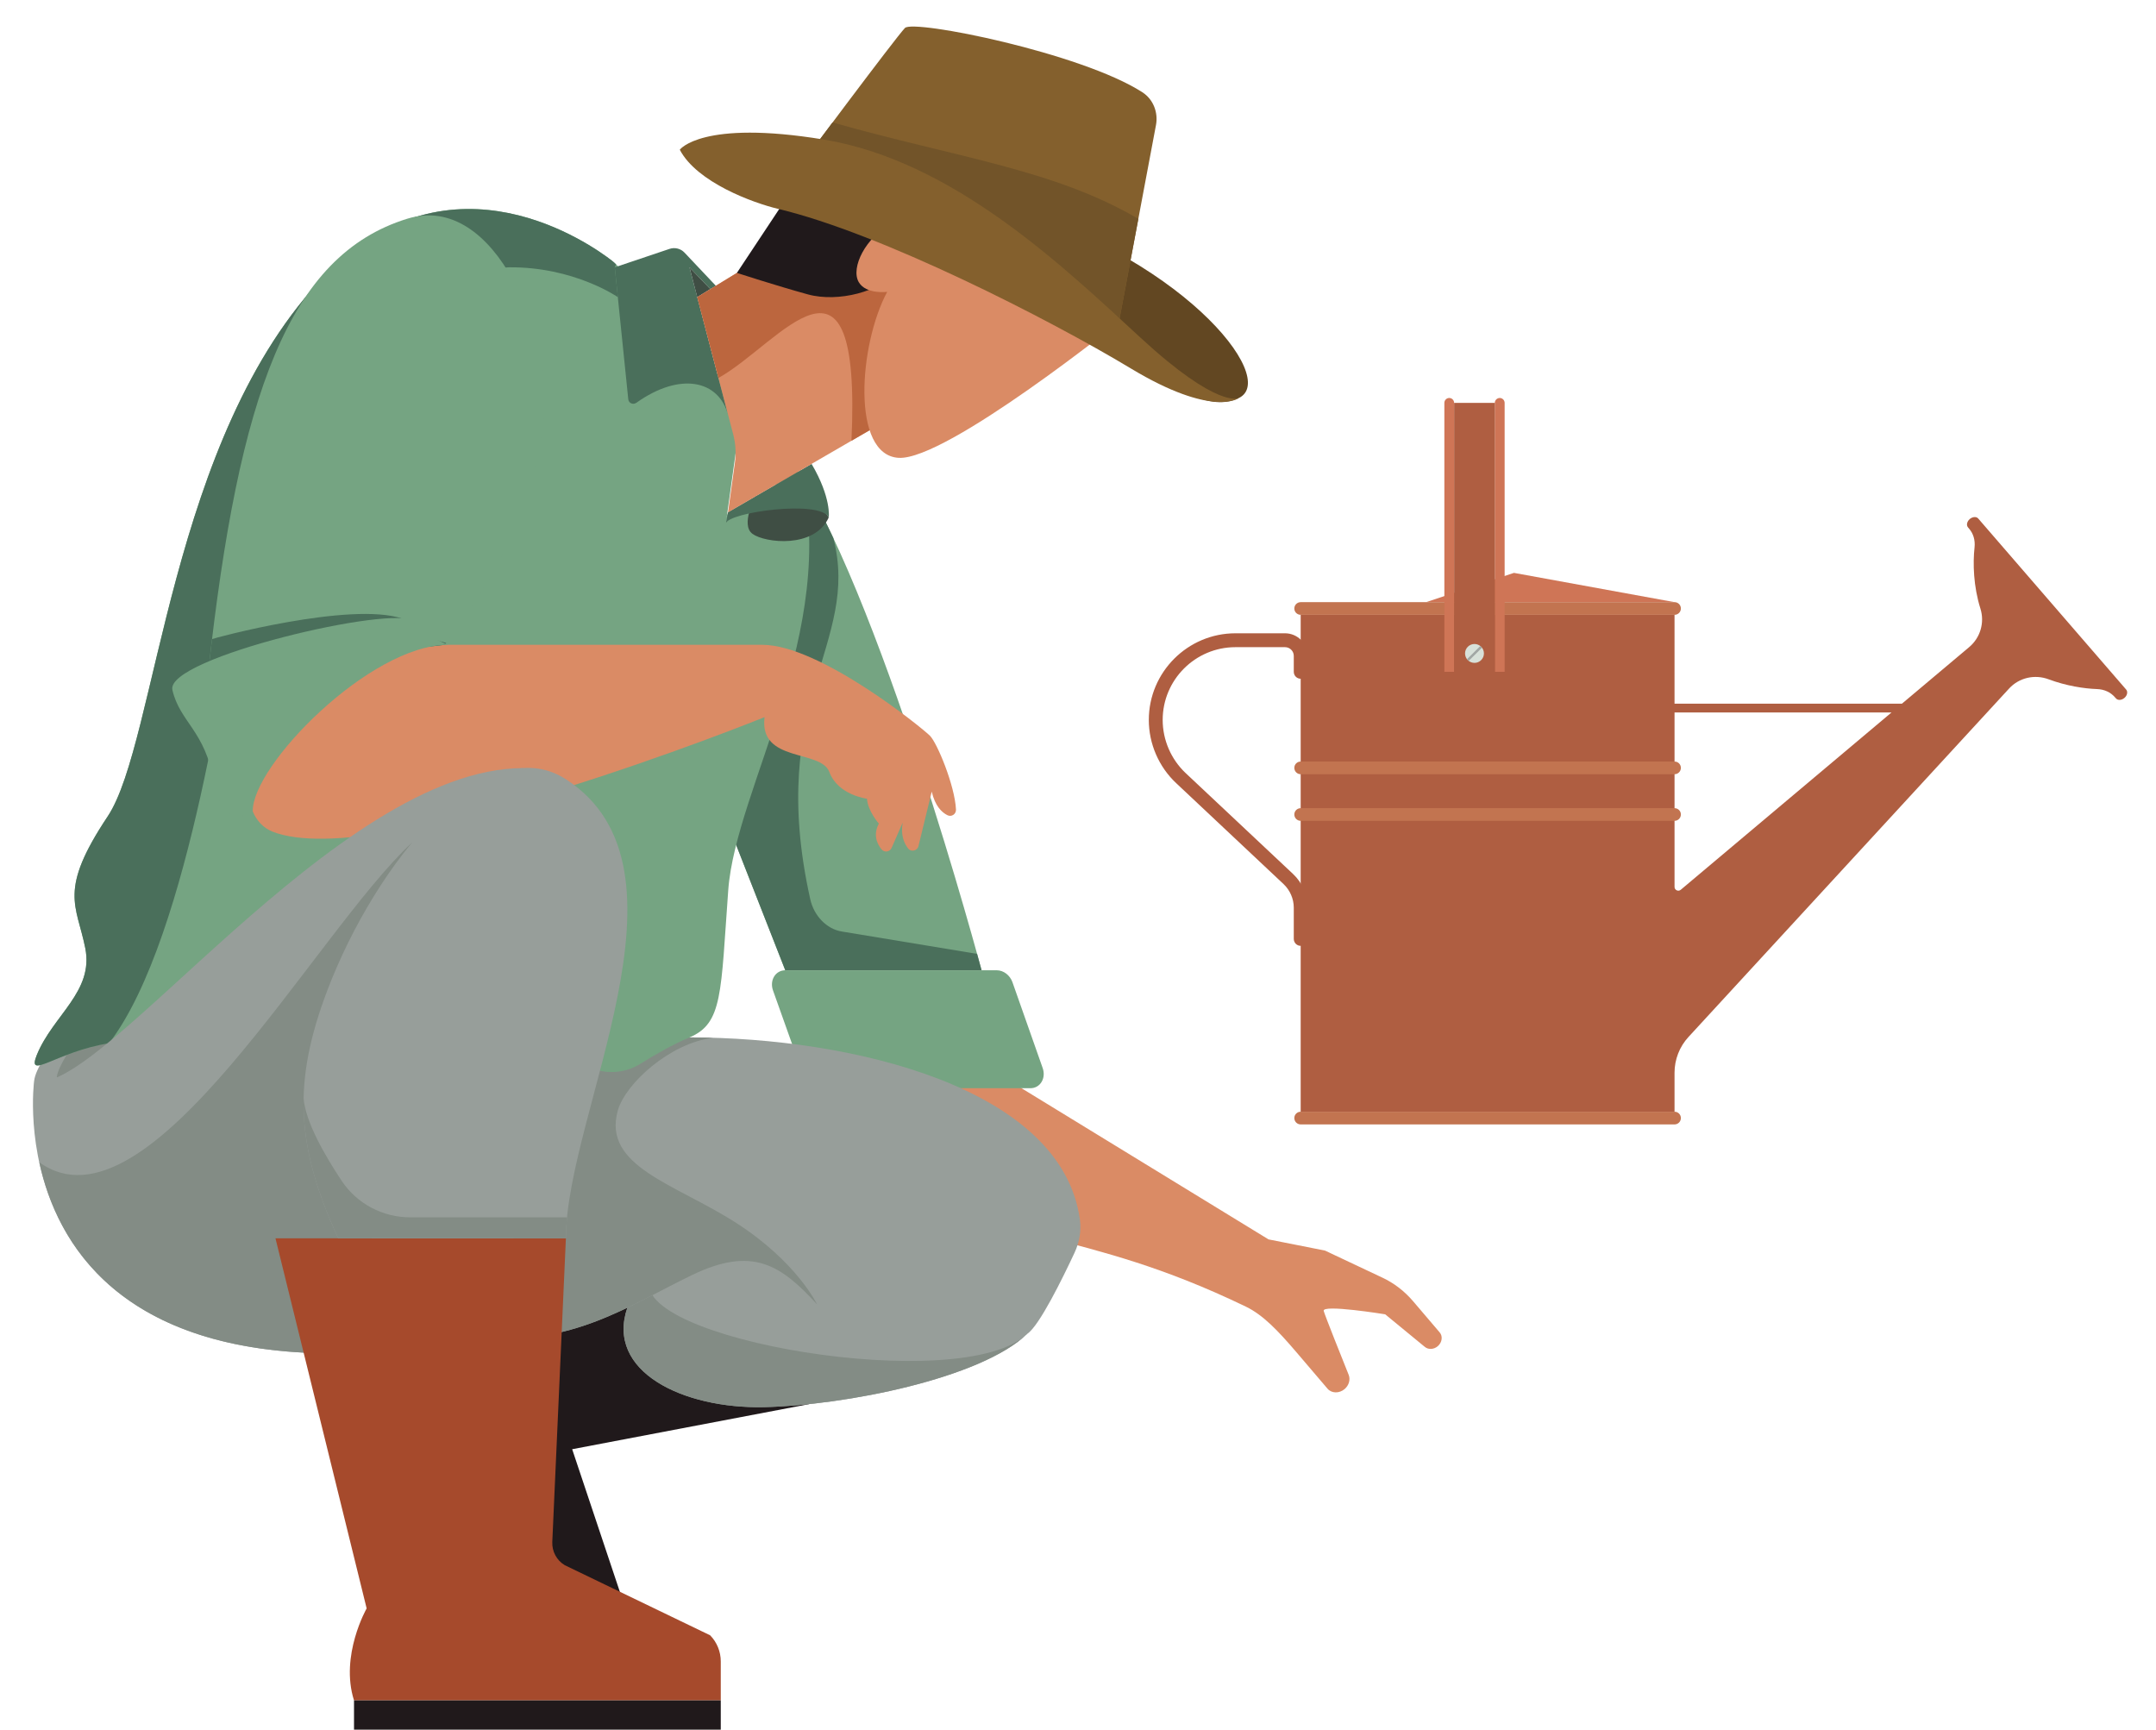
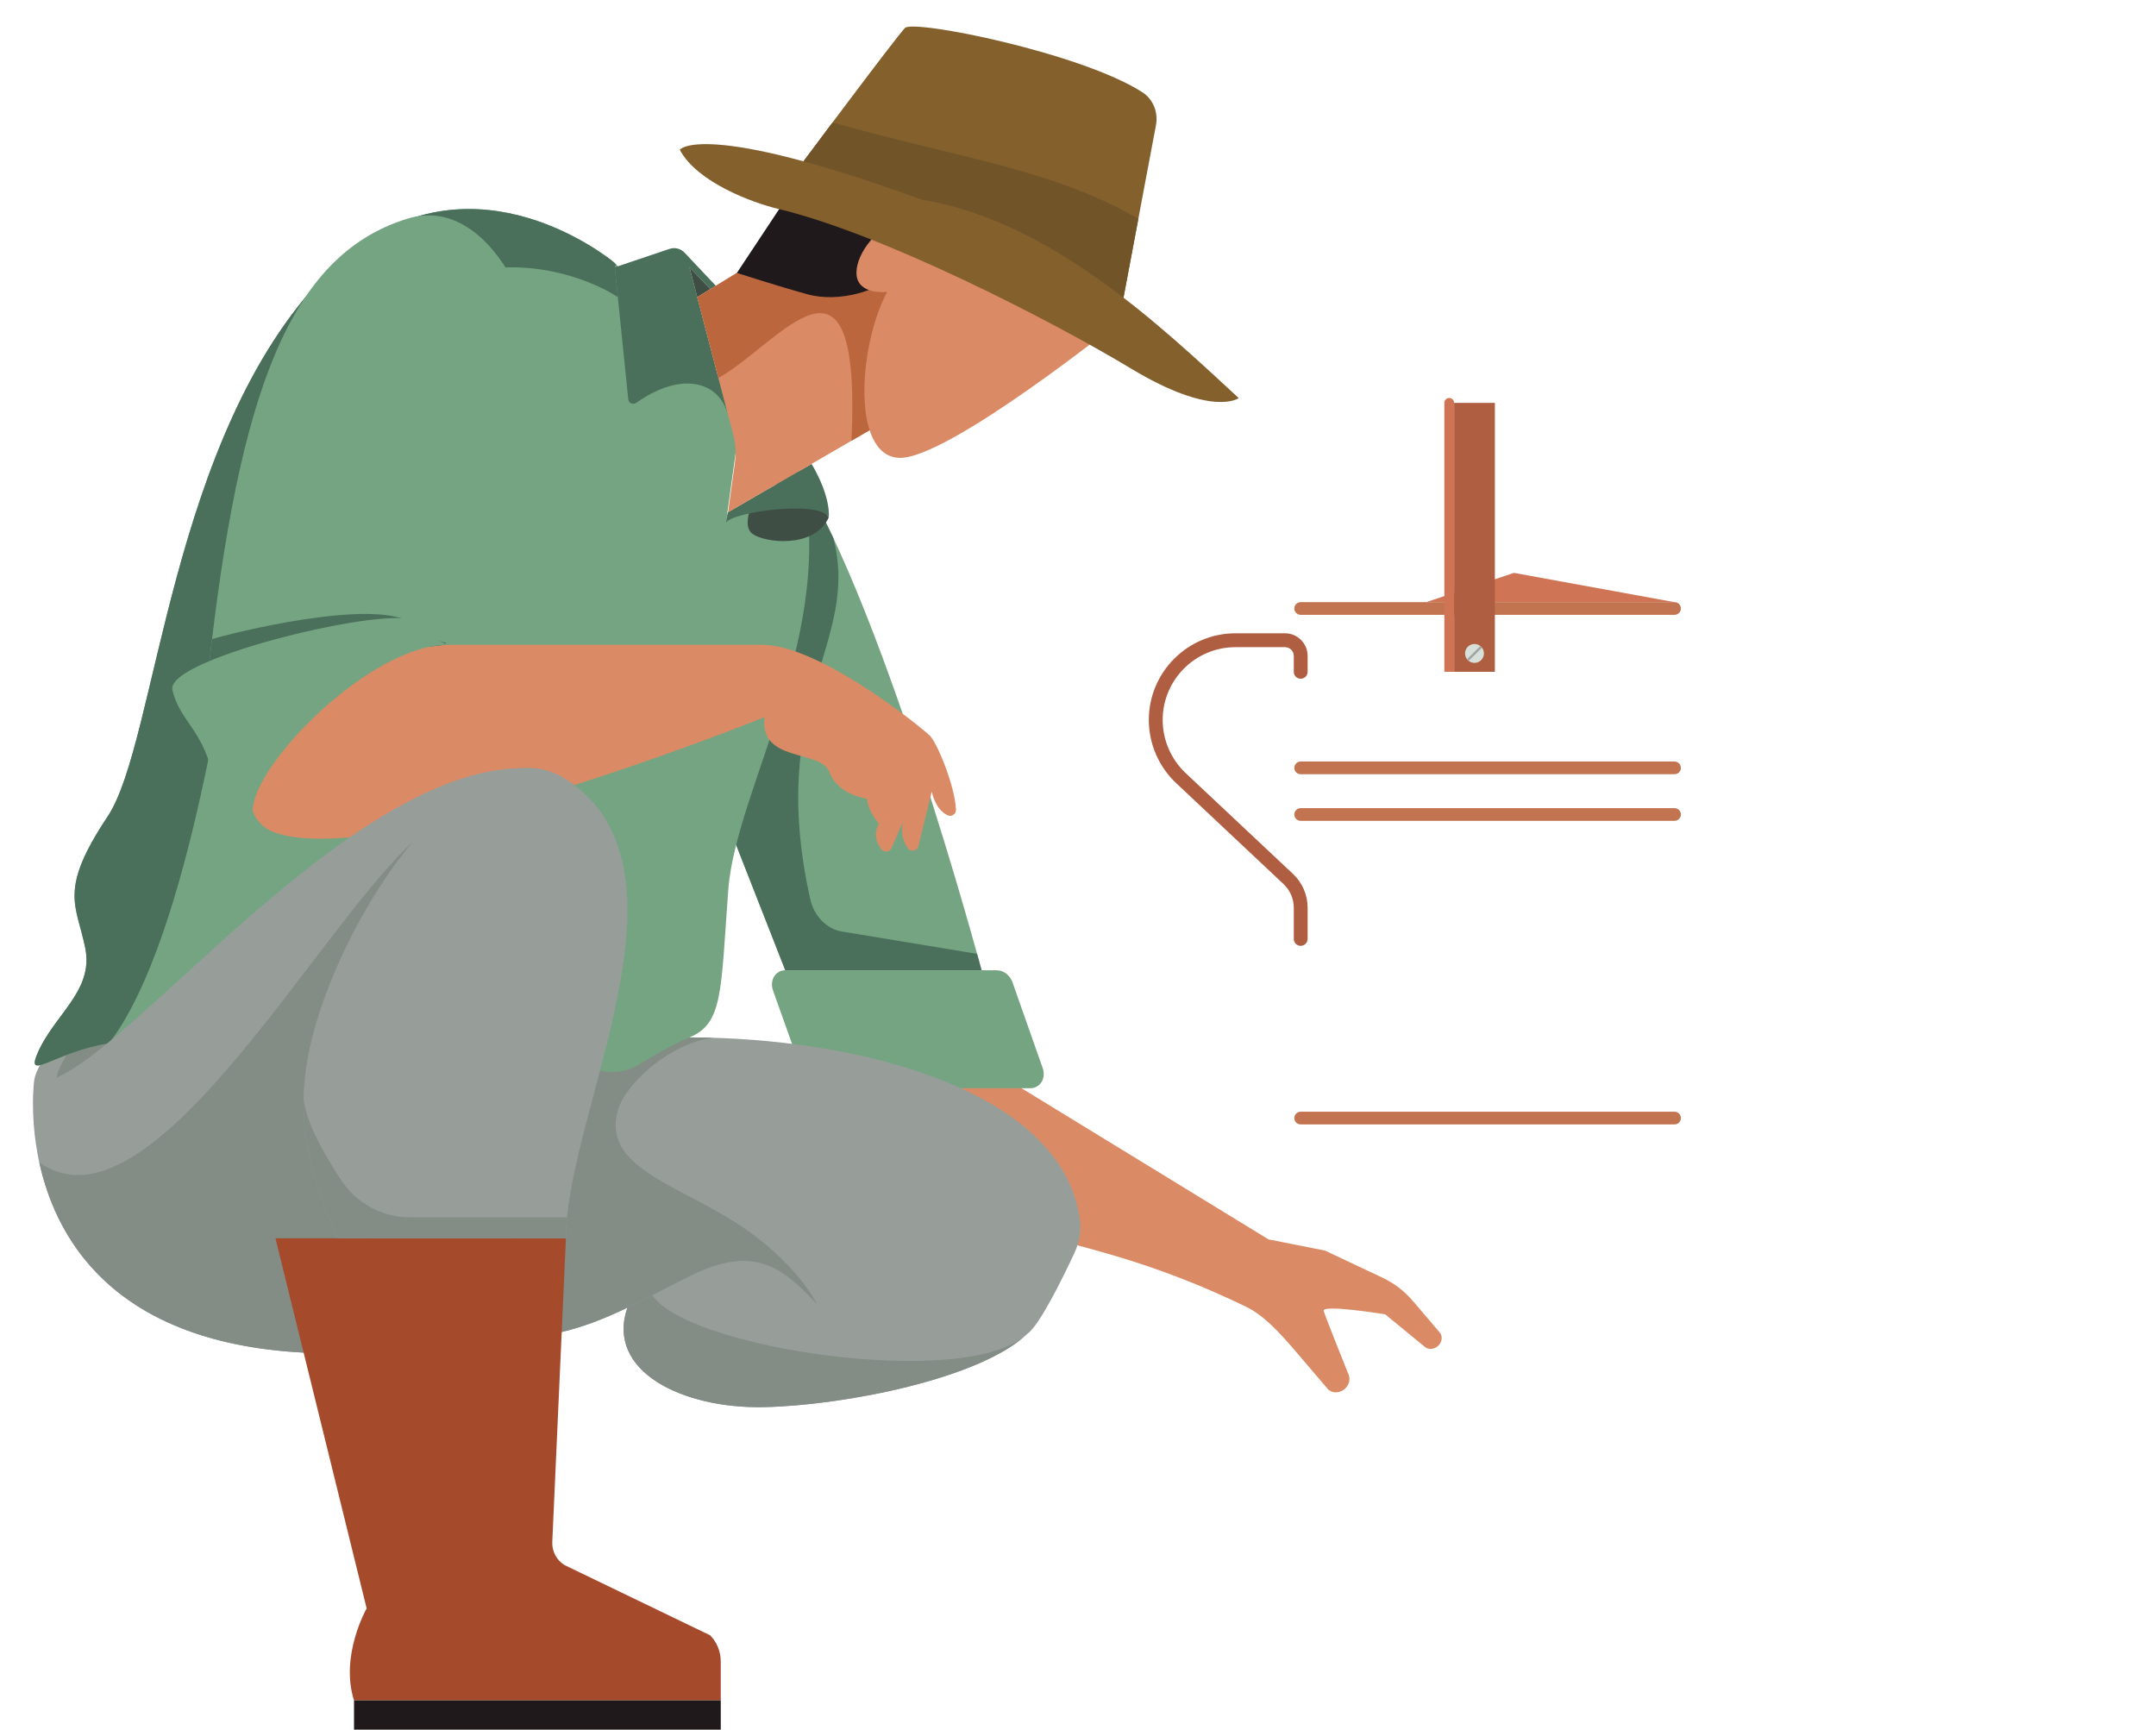
<svg xmlns="http://www.w3.org/2000/svg" version="1.1" id="Layer_1" x="0px" y="0px" viewBox="0 0 245.366 196.845" style="enable-background:new 0 0 245.366 196.845;" xml:space="preserve">
  <g>
-     <path style="fill:#AF5E41;" d="M241.972,78.477l-16.839-19.467c-0.209-0.245-0.64-0.214-0.967,0.062   c-0.317,0.28-0.407,0.701-0.194,0.947l0.119,0.142c0.483,0.557,0.713,1.299,0.625,2.132c-0.201,1.811-0.133,4.422,0.671,6.979   c0.495,1.579-0.012,3.303-1.277,4.367l-7.657,6.442h-25.881V69.969h-42.547v56.548h42.547v-4.429c0-1.512,0.564-2.968,1.592-4.081   l36.482-39.648c1.144-1.246,2.923-1.642,4.501-1.051c2.014,0.747,4.018,1.058,5.52,1.112c0.829,0.03,1.537,0.368,2.018,0.923   l0.126,0.137c0.208,0.246,0.642,0.224,0.964-0.056C242.097,79.149,242.183,78.724,241.972,78.477 M191.281,101.26   c-0.282,0.234-0.708,0.039-0.708-0.327V81.082h24.692L191.281,101.26z" />
    <polygon style="fill:#CF7556;" points="190.573,68.528 172.298,65.196 162.301,68.528  " />
    <path style="fill:#C27450;" d="M190.573,69.969h-42.547c-0.398,0-0.725-0.321-0.725-0.721c0-0.398,0.327-0.72,0.725-0.72h42.547   c0.4,0,0.722,0.322,0.722,0.72C191.295,69.648,190.973,69.969,190.573,69.969" />
    <path style="fill:#C27450;" d="M190.573,127.964h-42.547c-0.398,0-0.725-0.323-0.725-0.726c0-0.396,0.327-0.72,0.725-0.72h42.547   c0.4,0,0.722,0.324,0.722,0.72C191.295,127.641,190.973,127.964,190.573,127.964" />
    <path style="fill:#C27450;" d="M190.573,93.414h-42.547c-0.398,0-0.725-0.323-0.725-0.721c0-0.398,0.327-0.72,0.725-0.72h42.547   c0.4,0,0.722,0.322,0.722,0.72C191.295,93.091,190.973,93.414,190.573,93.414" />
    <path style="fill:#C27450;" d="M190.573,88.111h-42.547c-0.398,0-0.725-0.326-0.725-0.724c0-0.4,0.327-0.721,0.725-0.721h42.547   c0.4,0,0.722,0.321,0.722,0.721C191.295,87.785,190.973,88.111,190.573,88.111" />
    <path style="fill:#CF7556;" d="M165.488,76.455h-1.111V45.85c0-0.306,0.249-0.559,0.554-0.559c0.308,0,0.557,0.253,0.557,0.559   V76.455z" />
-     <path style="fill:#CF7556;" d="M171.237,76.455h-1.118V45.85c0-0.306,0.251-0.559,0.564-0.559c0.303,0,0.554,0.253,0.554,0.559   V76.455z" />
    <rect x="165.488" y="45.85" style="fill:#AF5E41;" width="4.638" height="30.605" />
    <path style="fill:#D8E1D9;" d="M168.565,75.123c-0.417,0.422-1.099,0.422-1.521,0c-0.417-0.418-0.417-1.1,0-1.518   c0.422-0.422,1.104-0.422,1.521,0C168.987,74.023,168.987,74.705,168.565,75.123" />
    <polygon style="fill:#A1A7A4;" points="166.968,75.008 167.044,75.123 167.158,75.2 168.645,73.724 168.565,73.605 168.451,73.529     " />
    <path style="fill:#AF5E41;" d="M148.026,107.641c-0.436,0-0.786-0.353-0.786-0.79V103.3c0-1.016-0.429-1.994-1.163-2.688   L133.85,89.12c-1.973-1.857-3.108-4.475-3.108-7.187c0-5.437,4.423-9.862,9.862-9.862h5.638c1.419,0,2.573,1.155,2.573,2.57v1.814   c0,0.437-0.35,0.789-0.789,0.789c-0.436,0-0.786-0.352-0.786-0.789v-1.814c0-0.545-0.445-0.99-0.997-0.99h-5.638   c-4.572,0-8.284,3.712-8.284,8.282c0,2.275,0.95,4.475,2.606,6.041l12.229,11.487c1.056,0.99,1.66,2.393,1.66,3.839v3.551   C148.815,107.288,148.464,107.641,148.026,107.641" />
  </g>
  <g>
    <path style="fill:#DA8B65;" d="M163.842,151.63l-3.049-3.575c-0.964-1.124-2.144-2.033-3.468-2.653l-6.536-3.082l-6.422-1.271   l-34.916-21.369l-16.464-2.684c-0.735,8.302,2.608,14.511,2.608,14.511c19.407,10.808,27.122,7.993,46.19,17.193   c1.954,0.944,3.665,2.742,5.726,5.154l3.568,4.184c0.464,0.544,1.336,0.563,1.947,0.042c0.49-0.416,0.675-1.071,0.466-1.608   c-0.805-1.997-2.665-6.659-2.845-7.277c-0.235-0.796,6.998,0.381,6.998,0.381l4.513,3.71c0.403,0.33,1.023,0.296,1.469-0.083   C164.125,152.775,164.222,152.069,163.842,151.63" />
    <path style="fill:#75A482;" d="M89.763,52.105c10.246,14.483,21.946,58.316,21.946,58.316H89.37L76.852,78.494L89.763,52.105z" />
    <path style="fill:#4A6F5B;" d="M111.2,108.563v-0.007l-15.401-2.547c-1.741-0.283-3.165-1.802-3.582-3.653   c-5.072-22.743,5.749-29.067,2.622-41.126c-1.694-3.608-3.404-6.764-5.076-9.125L76.852,78.494l12.518,31.927h22.339L111.2,108.563   z" />
    <path style="fill:#75A482;" d="M89.37,110.421h24.064c0.768,0,1.499,0.552,1.786,1.349l3.435,9.754   c0.424,1.17-0.263,2.319-1.388,2.319H93.238c-0.758,0-1.488-0.547-1.779-1.341l-3.475-9.755   C87.55,111.578,88.244,110.421,89.37,110.421" />
-     <polygon style="fill:#20191B;" points="92.094,159.792 72.169,146.154 52.971,152.239 55.053,183.704 71.396,183.704    65.116,164.927  " />
    <path style="fill:#979E9A;" d="M116.921,151.786c-5.281,5.096-20.802,8.16-29.993,8.352c-9.201,0.192-18.023-4.049-15.531-11.32   c2.499-7.266,18.781-7.895,18.781-7.895L116.921,151.786z" />
    <path style="fill:#838C85;" d="M74.021,145.425L74.021,145.425c-1.22,0.926-2.163,2.048-2.625,3.393   c-2.492,7.271,6.33,11.512,15.531,11.32c9.192-0.192,24.713-3.256,29.993-8.352C109.555,158.949,71.084,152.372,74.021,145.425" />
    <path style="fill:#979E9A;" d="M78.468,118.062c18.504,0,42.393,5.713,44.435,20.752c0.173,1.285-0.071,2.589-0.618,3.762   c-1.312,2.811-3.994,8.294-5.363,9.211c-4.454,2.967-19.854,1.112-23.934-3.343c-4.084-4.453-7.308-6.677-14.23-3.338   c-6.92,3.338-14.145,8.349-23.704,6.864l10.478-33.908H78.468z" />
    <path style="fill:#838C85;" d="M83.779,139.17c-6.929-4.455-15.275-6.417-13.463-12.803c0.853-3.022,5.904-7.665,10.845-8.264   c-0.91-0.023-1.81-0.041-2.694-0.041H65.531L55.053,151.97c9.564,1.485,16.784-3.526,23.704-6.864   c6.922-3.339,10.146-1.115,14.23,3.338C92.987,148.444,90.706,143.623,83.779,139.17" />
    <path style="fill:#979E9A;" d="M3.881,123.047c0.311-2.992,6.602-8.893,6.602-8.893l3.741,3.889l-8.133,6.492L3.881,123.047z" />
    <path style="fill:#838C85;" d="M8.583,122.438c-5.311,3.082,1.049-5.443,1.049-5.443l4.591,1.047L8.583,122.438z" />
    <path style="fill:#75A482;" d="M91.125,53.508c4.378,18.352-7.377,36.045-8.246,47.79c-0.862,11.744-0.611,15.168-4.411,16.764   c-1.874,0.786-3.97,1.993-5.605,3.013c-1.86,1.158-4.191,1.232-6.138,0.219l-4.804-2.492l20.935-60.497L91.125,53.508z" />
    <path style="fill:#3F4E44;" d="M94.318,58.884c-1.602,3.574-7.263,2.91-8.678,1.872c-1.414-1.035,0.334-4.259,0.334-4.259   l5.709-1.478L94.318,58.884z" />
    <path style="fill:#4A6F5B;" d="M82.611,59.559c0.244-1.254,10.731-2.711,11.707-0.675c0,0,0.322-2.223-1.957-6.093l-9.507,5.514   L82.611,59.559z" />
    <path style="fill:#75A482;" d="M83.729,51.492l-7.261,52.321c-0.154,1.112-0.687,2.136-1.512,2.903L61.92,118.802   c-0.599,0.556-1.317,0.951-2.113,1.151c-5.115,1.29-25.054,5.797-35.963,0.528c-12.581-6.082-21.489,4.1-19.653-0.426   c1.843-4.525,6.505-7.209,5.512-12.159c-0.988-4.946-3.106-6.503,2.551-14.985c5.652-8.482,6.939-43.292,24.819-61.663   c14.339-14.736,30.204-3.421,32.585-1.568c0.199,0.153,0.374,0.314,0.547,0.499l10.708,11.434c0.559,0.591,0.957,1.309,1.158,2.094   l1.545,5.881C83.781,50.206,83.817,50.854,83.729,51.492" />
    <path style="fill:#4A6F5B;" d="M69.965,30.421l0.147-0.33c-0.142-0.145-0.289-0.286-0.452-0.41   c-2.381-1.853-18.246-13.168-32.585,1.568C19.194,49.62,17.908,84.43,12.255,92.912c-5.657,8.482-3.539,10.038-2.551,14.985   c0.993,4.95-3.67,7.634-5.512,12.159c-1.199,2.96,2.198-0.375,8.218-1.329c9.338-12.11,13.638-46.436,14.469-49.9   c0.827-3.459,23.567-38.322,31.005-38.406c7.441-0.081,12.432,3.397,12.432,3.397L69.965,30.421z" />
    <path style="fill:#4A6F5B;" d="M69.965,30.421l1.537,15.023c0.045,0.442,0.552,0.655,0.915,0.396   c4.979-3.536,9.405-2.607,10.461,1.438l-4.411-16.856l2.379,2.48l0.64-0.36l-3.584-3.793c-0.436-0.464-1.102-0.628-1.706-0.425   L69.965,30.421z" />
    <polygon style="fill:#3F4E44;" points="80.846,32.901 78.468,30.421 79.351,33.818  " />
    <path style="fill:#DA8B65;" d="M27.971,73.382h58.786c6.517,0,18.168,9.437,19.077,10.349c0.812,0.809,2.824,5.638,2.963,8.391   c0.029,0.528-0.512,0.89-0.981,0.648c-0.628-0.315-1.398-1.035-1.779-2.681l-1.509,6.197c-0.13,0.54-0.832,0.713-1.175,0.276   c-0.462-0.591-0.872-1.542-0.623-2.942l-1.263,2.881c-0.202,0.456-0.815,0.548-1.132,0.169c-0.521-0.63-0.997-1.65-0.315-2.945   c0,0-1.256-1.415-1.353-2.827c0,0-3.302-0.403-4.276-3.03c-0.979-2.625-8.019-1.023-7.382-6.253c0,0-43.89,17.758-55.971,13.037   c-1.047-0.406-1.853-1.265-2.272-2.312C27.649,89.525,25.604,82.577,27.971,73.382" />
    <path style="fill:#75A482;" d="M50.623,73.382c3.456-4.306,9.871-14.107,11.25-25.162c1.192-9.505-5.387-26.465-15.536-23.325   c-13.477,4.172-19.16,19.969-22.635,51.546L50.623,73.382z" />
    <path style="fill:#4A6F5B;" d="M24.131,72.731c-0.104,0.897-0.325,2.787-0.429,3.711l26.921-3.059l0.161-0.207   c-3.665-0.981-3.736-2.342-4.965-2.765C39.946,68.394,24.155,72.665,24.131,72.731" />
    <path style="fill:#75A482;" d="M50.985,73.382c-8.879,0-22.33,13.739-22.219,18.957c0,0-3.442,2.597-4.42-3.301   c-0.976-5.889-3.892-6.857-4.726-10.522c-0.834-3.668,25.445-9.771,27.418-7.795C49.014,72.693,50.985,73.382,50.985,73.382" />
    <path style="fill:#DA8B65;" d="M83.862,31.058l-4.51,2.76l4.084,15.583c0.286,1.074,0.348,2.198,0.196,3.294l-0.777,5.61   l22.519-13.057l-2.044-14.19l-15.493-1.991L83.862,31.058z" />
    <path style="fill:#BC663E;" d="M105.374,45.248l-2.044-14.19l-15.488-1.991l-3.98,1.991l-4.51,2.76l2.411,9.195   c6.974-3.873,16.289-17.792,15.14,7.144L105.374,45.248z" />
    <path style="fill:#20191B;" d="M101.8,31.058c-1.554,2.035-6.342,3.416-9.881,2.439c-3.541-0.975-8.057-2.439-8.057-2.439   l6.226-9.395l20.989,3.904L101.8,31.058z" />
    <path style="fill:#DA8B65;" d="M127.597,36.43c0,0-19.885,15.974-25.315,15.675c-5.442-0.303-4.534-12.905-1.315-18.889   c0,0-2.4,0.31-3.231-1.1c-0.971-1.649,0.831-5.177,3.686-6.593C101.423,25.523,119.356,23.572,127.597,36.43" />
-     <path style="fill:#624722;" d="M140.977,45.303c4.719-2.255-6.889-16.561-28.025-22.233c-15.675-4.206-31.777-4.616-31.777-4.616   s27.409,7.856,36.629,13.85C127.029,38.301,135.318,48.006,140.977,45.303" />
    <path style="fill:#84602D;" d="M91.037,18.898c0,0,10.866-14.583,11.951-15.714c0.962-1.004,20.082,2.835,27.02,7.316   c1.236,0.794,1.822,2.293,1.549,3.736l-4.529,24.065L91.037,18.898z" />
    <path style="fill:#725429;" d="M91.125,18.783l0.012,0.168l35.892,19.35l2.52-13.39c-9.594-5.652-20.856-7.014-34.802-10.978   C92.944,16.34,91.471,18.314,91.125,18.783" />
-     <path style="fill:#84602D;" d="M77.364,17.039c1.954,3.723,8.346,6.054,11.182,6.73c11.655,2.759,30.808,12.531,40.144,18.159   c9.336,5.63,12.288,3.375,12.288,3.375s-2.341,1.277-11.144-6.838c-8.801-8.117-21.359-20.169-36.112-22.589   C79.846,13.599,77.364,17.039,77.364,17.039" />
+     <path style="fill:#84602D;" d="M77.364,17.039c1.954,3.723,8.346,6.054,11.182,6.73c11.655,2.759,30.808,12.531,40.144,18.159   c9.336,5.63,12.288,3.375,12.288,3.375c-8.801-8.117-21.359-20.169-36.112-22.589   C79.846,13.599,77.364,17.039,77.364,17.039" />
    <path style="fill:#979E9A;" d="M59.525,87.416c-21.276,0-48.14,37.567-55.645,35.631c0,0-4.112,30.978,34.125,30.978L59.525,87.416   z" />
    <path style="fill:#838C85;" d="M46.875,95.906c-11.049,10.196-29.953,45.35-42.402,36.366c1.978,9.131,9.12,21.753,33.533,21.753   l17.995-55.707L46.875,95.906z" />
    <path style="fill:#A64A2C;" d="M64.403,140.923H31.349l10.378,42.122c0,0-3.061,5.356-1.438,10.469h41.739v-4.438   c0-1.108-0.431-2.177-1.208-2.971l-16.552-7.983c-0.919-0.553-1.459-1.57-1.414-2.639L64.403,140.923z" />
    <rect x="40.289" y="193.514" style="fill:#20191B;" width="41.739" height="3.331" />
    <path style="fill:#979E9A;" d="M64.403,140.923c0-14.246,15.739-42.076,0-52.242c-9.144-5.904-21.626,9.54-27.122,23.955   c-3.97,10.414-3.662,17.714,1.21,28.287H64.403z" />
    <path style="fill:#838C85;" d="M64.536,138.538h-0.002H46.686c-3.124,0-6.065-1.545-7.794-4.146   c-1.945-2.925-4.155-6.779-4.338-9.417c-0.107,5.039,1.18,9.97,3.937,15.948h25.912C64.403,140.164,64.455,139.362,64.536,138.538" />
  </g>
</svg>